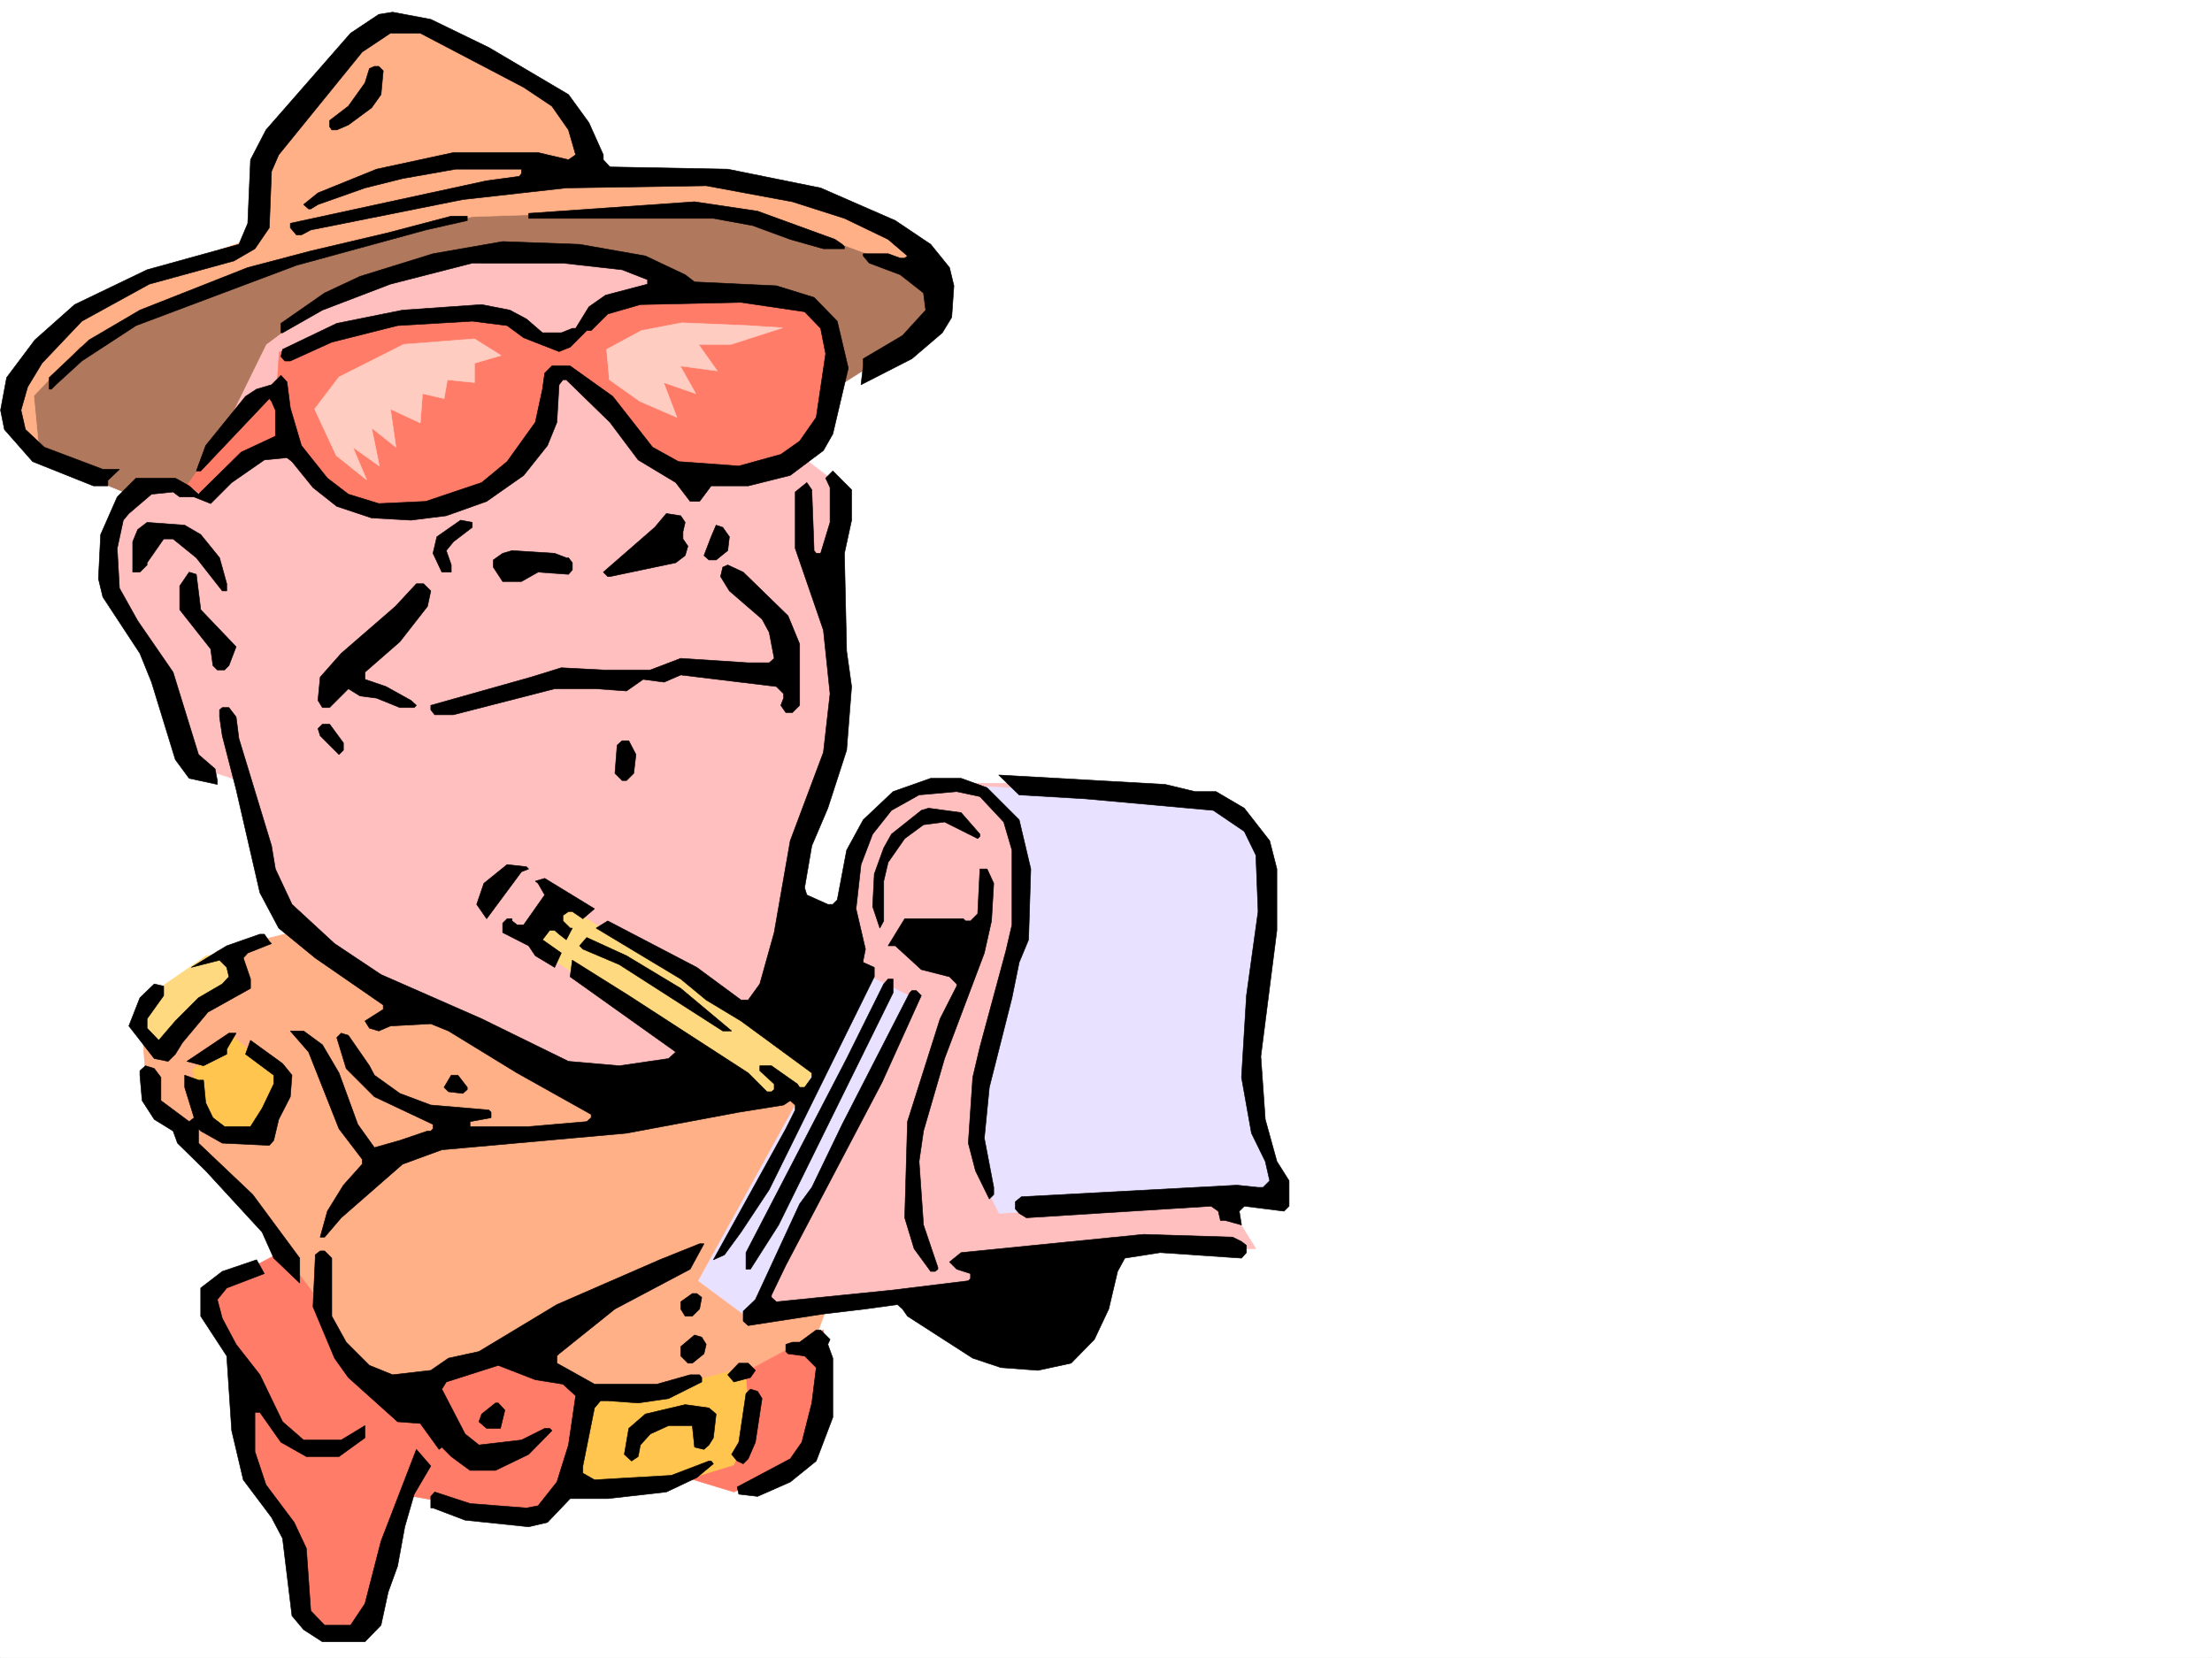
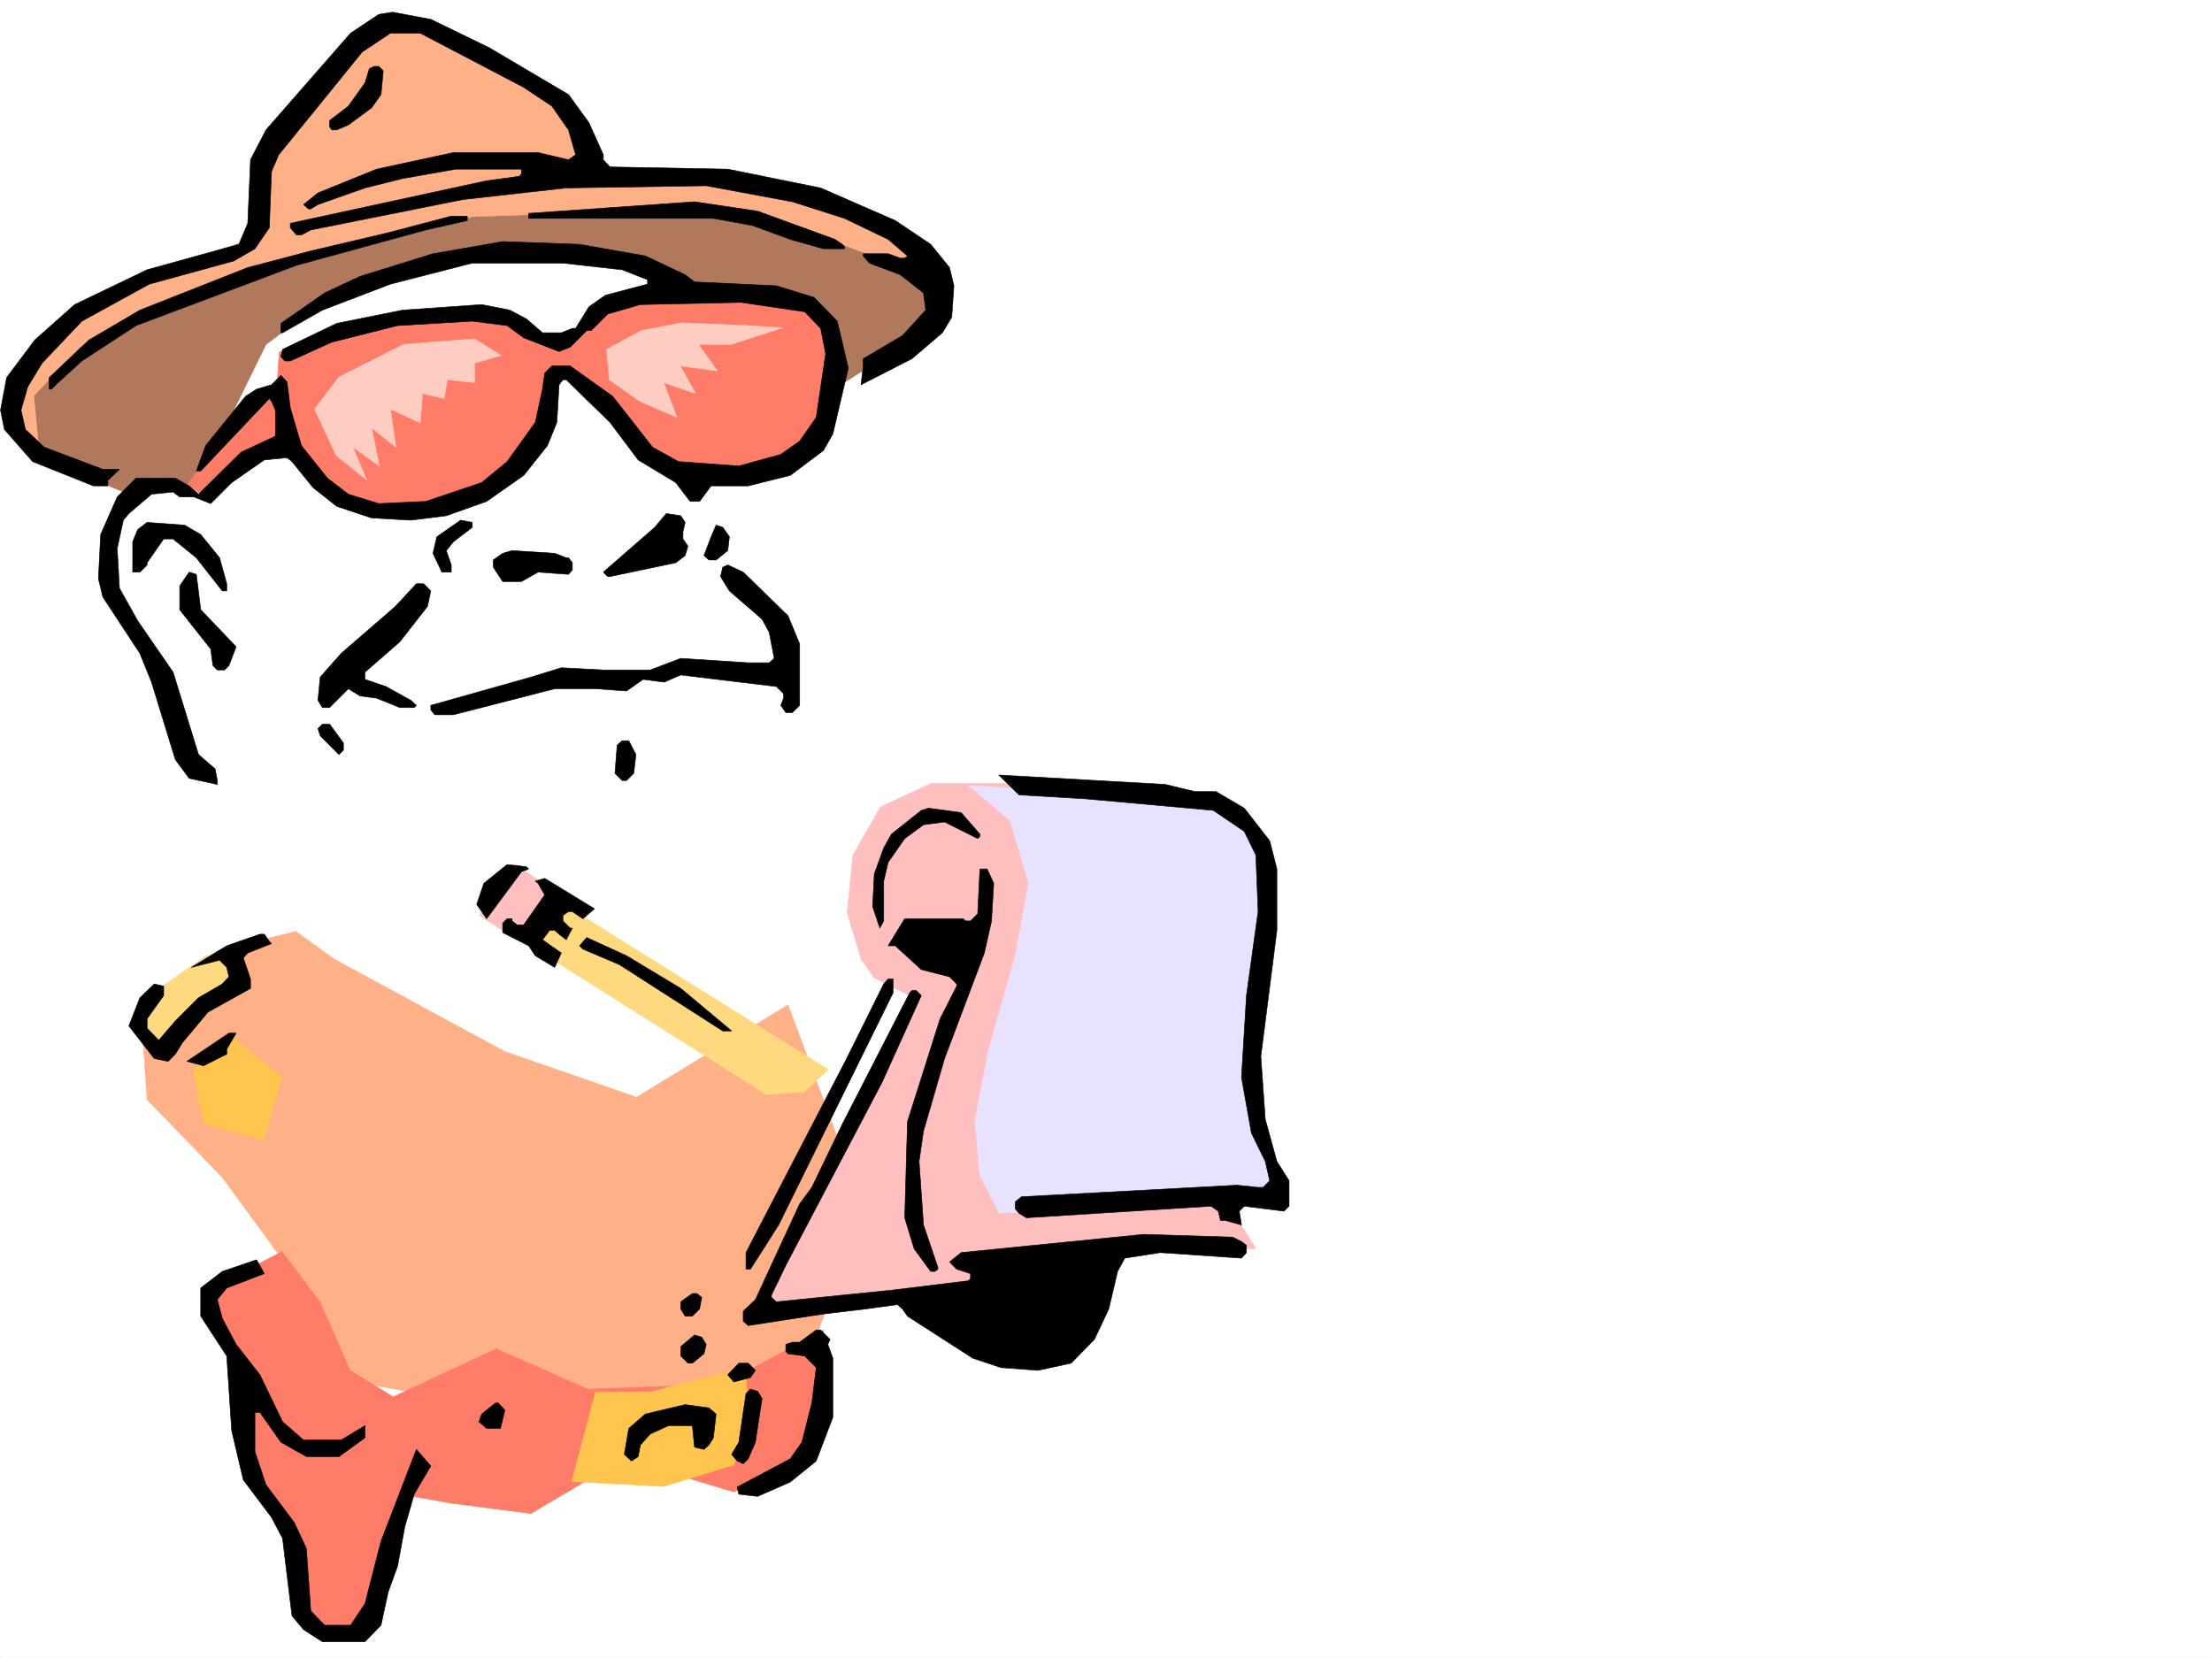
<svg xmlns="http://www.w3.org/2000/svg" width="2997.016" height="2246.297">
  <rect width="100%" height="100%" fill="#333333" stroke="none" />
  <defs>
    <clipPath id="a">
      <path d="M0 0h2997v2244.137H0Zm0 0" />
    </clipPath>
  </defs>
  <path fill="#fff" d="M0 2246.297h2997.016V0H0Zm0 0" />
  <g clip-path="url(#a)" transform="translate(0 2.16)">
    <path fill="#fff" fill-rule="evenodd" stroke="#fff" stroke-linecap="square" stroke-linejoin="bevel" stroke-miterlimit="10" stroke-width=".743" d="M.742 2244.137h2995.531V-2.16H.743Zm0 0" />
  </g>
-   <path fill="#ffbfbf" fill-rule="evenodd" stroke="#ffbfbf" stroke-linecap="square" stroke-linejoin="bevel" stroke-miterlimit="10" stroke-width=".743" d="m367.89 399.953 296.692-91.375 248.754 14.23 121.367 85.395 58.453 215.715 47.938 36.715-18.727 169.265 18.727 139.313-66.664 212.742-14.235 186.508-138.61 140.055-392.6-59.157-165.59-238.199-39.727-153.543-77.18-25.496-44.183-143.808-65.18-110.106 14.973-73.39 47.195-83.872Zm0 0" />
  <path fill="#b0785c" fill-rule="evenodd" stroke="#b0785c" stroke-linecap="square" stroke-linejoin="bevel" stroke-miterlimit="10" stroke-width=".743" d="m45.707 488.36 183.574-117.614 361.871-91.375 311.707-32.18 315.418 72.649 65.18 98.844-58.414 47.937-121.406 77.145-230.028-183.5-146.82-18.727-125.156 11.262-98.14 32.96-98.888 47.938-44.222 32.922-95.13 194.012-69.714-3.754-22.445 12.004-116.906-47.938-35.973-55.441Zm0 0" />
  <path fill="#ffb087" fill-rule="evenodd" stroke="#ffb087" stroke-linecap="square" stroke-linejoin="bevel" stroke-miterlimit="10" stroke-width=".743" d="m513.969 34.445-164.805 183.5-6.766 104.864L195.54 374.5 89.15 433.7l-54.704 68.89-14.23 70.422 32.219 32.922-6.727-69.637 62.168-65.922 197.066-84.613 334.188-92.16 307.168-10.477 125.121 22.48 186.586 68.895-36.715-62.168-157.34-54.664-117.652-25.492-135.598 6.765-46.449-101.855-173.098-92.16ZM400.852 1262.07l-106.391 26.235-102.637 91.379 7.469 110.105 102.637 106.352 91.418 125.082 62.207 146.078 509.472 95.87 138.61-146.82 66.703-179-102.637-275.656-205.312 125.082-179.079-62.168-230.769-125.082zm0 0" />
  <path fill="#ff7d68" fill-rule="evenodd" stroke="#ff7d68" stroke-linecap="square" stroke-linejoin="bevel" stroke-miterlimit="10" stroke-width=".743" d="m672.09 1827.574 124.379 54.7 183.574-6.762 135.598-73.39 3.011 105.605-21.742 70.421-102.637 43.438-83.945-25.453-117.613 11.223-73.43 43.44-109.402-14.233-62.914-11.223-54.7 179.742-51.69 3.754-33-22.48-21.7-113.079-58.457-95.129-14.23-143.812-37.458-77.145 22.48-17.242 83.911-44.183 51.691 68.894 40.465 92.16 58.457 35.934zm0 0" />
  <path fill="#ffc54f" fill-rule="evenodd" stroke="#ffc54f" stroke-linecap="square" stroke-linejoin="bevel" stroke-miterlimit="10" stroke-width=".743" d="M806.945 1886.027h74.172l128.133-32.96 6.723 77.144-21.7 54.66-95.168 29.211-124.378-6.726zm0 0" />
  <path fill="#ffd97f" fill-rule="evenodd" stroke="#ffd97f" stroke-linecap="square" stroke-linejoin="bevel" stroke-miterlimit="10" stroke-width=".743" d="m313.191 1291.316 6.727 47.938-102.64 85.355-32.22-33.703 25.497-47.937 68.933-47.938zm0 0" />
  <path fill="#ffc54f" fill-rule="evenodd" stroke="#ffc54f" stroke-linecap="square" stroke-linejoin="bevel" stroke-miterlimit="10" stroke-width=".743" d="m316.945 1405.879-55.445 43.48 14.234 73.391 80.899 22.48 25.492-84.648zm0 0" />
  <path fill="#ffbfbf" fill-rule="evenodd" stroke="#ffbfbf" stroke-linecap="square" stroke-linejoin="bevel" stroke-miterlimit="10" stroke-width=".743" d="m697.543 1170.691 58.457 40.47-54.703 62.913-51.692-33.703zm0 0" />
  <path fill="#ffd97f" fill-rule="evenodd" stroke="#ffd97f" stroke-linecap="square" stroke-linejoin="bevel" stroke-miterlimit="10" stroke-width=".743" d="m745.52 1214.133 376.847 235.226-32.965 29.95-50.945 3.754-337.16-212.743zm0 0" />
-   <path fill="#e8e1ff" fill-rule="evenodd" stroke="#e8e1ff" stroke-linecap="square" stroke-linejoin="bevel" stroke-miterlimit="10" stroke-width=".743" d="m1180.82 1310.008-234.523 425.445 69.676 51.692 257.008-432.914zm0 0" />
  <path fill="#ffbfbf" fill-rule="evenodd" stroke="#ffbfbf" stroke-linecap="square" stroke-linejoin="bevel" stroke-miterlimit="10" stroke-width=".743" d="m1261.758 1061.371-68.934 32.18-37.457 65.922-7.508 77.144 18.727 62.91 17.988 25.493 50.945 25.457-226.269 436.668 332.66-40.43 162.578-54.703h197.067l-50.95-81.64-88.402-501.067-182.832-47.934zm0 0" />
  <path fill="#e8e1ff" fill-rule="evenodd" stroke="#e8e1ff" stroke-linecap="square" stroke-linejoin="bevel" stroke-miterlimit="10" stroke-width=".743" d="m1312.703 1064.34 56.188 47.937 24.71 84.653-17.984 98.101-36.715 129.578-17.988 94.387 6.766 73.39 26.234 51.692 384.355-25.457-43.44-106.352v-125.078l21.698-135.601-4.496-83.867-39.683-66.668-58.457-18.727zm0 0" />
  <path fill="#ff7d68" fill-rule="evenodd" stroke="#ff7d68" stroke-linecap="square" stroke-linejoin="bevel" stroke-miterlimit="10" stroke-width=".743" d="m378.371 477.137 139.352-47.192 161.093-7.508 51.688 40.47 33.746-3.755 65.18-50.949 154.328-3.754 98.922 7.508 39.687 29.207 15.012 61.426-40.469 103.344-73.43 32.218-84.648 8.25-57.715-33.707-59.195-72.644-57.672-33.707-18.73 18.73-12.004 77.145-65.18 54.66-73.43 32.96-80.937 4.5-83.907-37.46-39.687-46.45-56.227 10.516-58.414 50.91-21.742-14.976 73.43-102.598 47.937-32.96Zm0 0" />
  <path fill="#ffccc2" fill-rule="evenodd" stroke="#ffccc2" stroke-linecap="square" stroke-linejoin="bevel" stroke-miterlimit="10" stroke-width=".743" d="m642.844 459.152-95.875 7.47-87.66 44.218-33 43.441 29.246 62.914 41.21 32.961-18.73-44.222 35.934 25.492-10.477-51.692 32.961 26.2-7.469-51.653 40.43 18.73 3.012-39.726 29.207 6.766 4.496-25.496 36.715 3.754v-26.196l35.972-10.48zm179.078 14.231 47.191-25.492 54.703-10.48 89.188 3.753 47.191 3.012-69.675 22.445h-44.223l25.496 35.969-50.207-6.762 20.957 37.457-43.438-14.976 17.985 47.195-50.203-21.738-41.211-29.211zm0 0" />
  <path fill-rule="evenodd" stroke="#000" stroke-linecap="square" stroke-linejoin="bevel" stroke-miterlimit="10" stroke-width=".743" d="M662.355 64.398 770.23 128.09l27.723 38.203 19.473 43.441v6.723l8.992 9.738 159.605 3.008 125.864 25.457 101.152 44.18 47.938 32.219 25.492 31.476 5.98 24.711-2.969 42.7-12.75 20.956-41.21 35.188-68.934 35.23 3.012-25.492v-9.738l53.175-31.434 31.477-34.449-3.012-23.223-31.437-24.714-41.992-15.754-8.211-9.739v-2.972h33.703l16.5 5.984h5.984l3.754-3.012-26.238-22.441-59.196-28.465-70.418-22.484-116.87-21.7-189.598 2.973-140.094 15.715-206.059 41.215-12.707 6.723h-6.761l-8.25-9.735v-5.984l265.996-57.672 44.222-5.98 2.97-3.754v-5.985H617.39l-71.946 12.707-50.949 12.75-63.691 22.48-9.739 5.985h-2.968l-6.766-5.984 19.473-15.72 79.449-32.218 104.125-22.48h114.64l41.211 9.734 9.739-6.723-9.739-33.707-22.48-32.218-38.203-25.454-140.133-73.43h-40.43l-38.242 25.493L377.63 209.734l-9.738 22.442-3.008 76.402-19.473 28.465-28.465 16.5-114.64 31.437-91.418 50.204-53.957 56.93-19.473 32.179-8.992 31.473 5.98 26.199 25.496 23.969 79.41 29.988h22.485l-15.719 14.976v7.47h-19.512l-82.382-32.923-38.243-43.48-5.238-26.2 8.25-44.18 38.203-50.948 53.957-47.938 98.141-47.191 124.375-34.45 12.004-28.464 3.754-86.137 20.957-40.43L475.027 44.926l38.2-25.453 18.73-3.012 51.727 9.734zm0 0" />
  <path fill-rule="evenodd" stroke="#000" stroke-linecap="square" stroke-linejoin="bevel" stroke-miterlimit="10" stroke-width=".743" d="m519.246 95.875-3.008 32.215-12.746 17.95-31.476 23.226-15.72 6.761h-6.765l-2.968-4.496v-8.25l25.453-19.472 22.48-31.473 6.024-19.473 6.726-2.972h5.98zm612.114 228.461 9.734 6.723 3.012 3.011v2.973h-28.465l-44.965-12.707-50.95-18.73-53.175-9.735H716.273v-6.766l224.786-15.718 85.433 12.746zM633.105 298.84l-56.183 12.75-175.324 47.933-217.282 81.641-73.43 47.938L75.66 521.32l-5.984 5.985h-3.012v-15.72l53.961-50.948 68.934-40.43 146.113-57.672 85.394-22.48 104.907-24.715 85.433-22.48h21.7zm241.29 47.937 53.918 25.493 12.746 9.738 110.886 5.238 50.95 15.719 31.476 32.219 14.973 63.656-20.957 89.144-12.746 22.446-44.965 33.703-56.93 14.234h-50.203l-15.719 20.996h-12.746l-19.473-25.492-50.949-30.695-38.238-50.946-59.2-57.675h-4.495l-5.239 6.765-2.972 50.91-12.746 31.473-32.22 40.43-50.202 35.23-54.703 19.473-47.934 5.98-53.215-3.011-47.195-15.72-32.219-25.452-28.465-35.188-6.765-5.28-30.692 3.01-44.222 30.696-28.465 28.465-22.48-8.957h-19.473l-8.993-6.762-29.21 3.008-30.731 26.2-7.508 8.991-8.25 38.2 3.012 53.921 24.71 44.223 47.977 69.637 34.446 111.59 22.484 19.472 3.008 15.758v5.239l-38.2-8.25-18.73-25.454-32.219-104.867-15.753-38.945-50.207-76.399-5.98-24.71 3.007-59.942 22.445-50.91 25.492-25.492h53.215l18.73 10.48 12.708 11.258 57.71-56.93 46.454-21.738v-35.191l-5.242-12-3.008-3.715-92.903 98.101h-5.984l12.707-34.449 53.961-66.664 14.973-9.734 20.254-5.985 12.746-12.746 8.21 8.992 4.5 35.192 15.012 50.945 35.192 44.184 28.465 21.738 41.21 12.71 63.696-2.972 75.695-25.492 34.45-28.426 38.199-53.215L735 527.305l3.012-21.703 9.738-9.774h24.75l57.672 41.211 53.957 68.895 35.191 19.511 81.68 5.98 56.93-15.718 25.492-17.984 22.484-32.22 12.746-86.136-6.765-34.449-21.739-22.48-86.136-12.708-136.383 2.97-44.184 12.745-22.48 22.446h-6.024L772.5 470.375l-15.016 5.98-47.937-18.69-22.48-16.5-47.196-5.981-101.152 5.98-89.188 22.484-56.183 25.454h-7.47l-5.241-5.98 2.23-9.74 73.43-35.226 89.148-17.949 107.172-7.508 38.203 7.508 22.48 11.965 21.7 18.73h25.496l14.973-5.984h4.5l17.984-29.207 22.48-15.758 56.93-14.973v-5.984l-34.445-13.488-80.195-8.992H639.87L528.984 384.98l-92.16 35.227-53.957 30.695h-2.23v-12.746l59.16-41.172 47.976-22.484 98.883-30.695 94.426-16.5 104.125 3.754zm0 0" />
-   <path fill-rule="evenodd" stroke="#000" stroke-linecap="square" stroke-linejoin="bevel" stroke-miterlimit="10" stroke-width=".743" d="m1153.84 704.816-9.734 44.926 3.011 132.59 6.723 47.934-6.723 86.14-25.496 78.668-21.7 50.906-9.773 56.93 3.008 9.738 28.465 12.747h6.766l5.984-5.985 12.746-67.445 22.48-41.172 40.43-38.203 50.95-17.984h41.21l35.227 12.746 43.441 43.441 15.758 66.664-3.011 95.875-12.747 30.691-9.734 47.938-30.695 121.367-6.766 68.895 12.75 66.664v9.734l-5.984 5.984-18.727-38.199-9.738-37.46 5.984-89.11 9.735-41.211 35.23-130.32 8.211-35.188v-101.152l-11.223-38.203-32.218-34.446-31.477-6.726-50.945 4.496-37.457 20.96-25.496 32.22-15.72 41.21-6.722 59.899 12.707 54.664-2.972 15.012v2.972l14.976 6.766v12.707l-142.363 288.363-38.2 57.672-22.484 30.73-14.976 6.727 98.14-177.511 12.75-25.458v-6.722l-6.765-6.024-8.992 6.024-60.684 9.734-152.102 28.426-250.238 22.484-53.215 19.47-83.164 72.648-22.484 26.238h-5.98l9.734-35.192 21.738-35.23 25.453-28.465v-6.723l-31.433-41.21-41.211-104.086-24.75-28.465h17.984l25.492 18.691 22.485 38.2 25.453 69.675 22.484 31.477 34.445-9.739 37.496-12.746h4.497l2.972-3.007v-5.985l-79.41-37.457-38.203-38.2-12.746-41.956 5.984-5.98 9.735 3.007 28.504 41.176 6.726 12.746 34.445 24.711 41.993 15.758 78.671 6.722 2.97 3.012v7.469l-28.466 5.238v6.766h79.414l78.668-6.766 6.024-5.238v-4.496l-100.41-56.188-92.903-56.89-23.968-9.735-54.7 2.97-15.757 6.765-12.707-3.754-6.024-9.735 24.75-15.757v-5.985l-92.156-63.652-49.461-40.469-25.496-47.937-32.215-140.055-18.73-72.648-3.715-25.454v-9.738l3.714-3.012h8.993l9.738 12.75 3.75 29.207 44.223 145.293 5.242 31.477 22.48 47.937 57.672 53.176 62.953 41.953 136.38 59.903 117.612 57.672 68.934 5.984 66.664-9.738 9.777-8.953L772.5 1323.496l2.969-22.445 76.441 47.937 161.836 104.828 25.453 25.493h6.024l3.714-3.008v-7.469l-19.472-17.988v-6.762h15.758l35.187 24.75 3.012 4.496h6.726l9.774-13.492v-6.02l-95.91-70.379-47.196-28.464-34.488-28.465-114.64-68.934 15.757-9.738 120.625 62.953 59.942 44.184h9.734l15.719-21.743 19.472-69.636 21.739-124.336 44.965-119.844 8.992-79.41-8.992-86.137-38.2-110.851v-76.399l15.715-12.746 6.766 9.774 2.972 79.37v3.012l3.012 3.715h5.98l12.747-41.914v-47.195l-5.98-12.746 9.734-9.735 25.453 25.493zm0 0" />
  <path fill-rule="evenodd" stroke="#000" stroke-linecap="square" stroke-linejoin="bevel" stroke-miterlimit="10" stroke-width=".743" d="m928.313 707.828-2.973 12.707v9.735l6.726 9.738-3.753 12.746-12.708 9.734-89.187 18.73h-2.973l-6.02-5.984 69.677-60.683 15.757-18.727 19.47 3.012zm-288.442 6.722-25.492 19.473-9.738 12.004 6.765 19.473v9.734H598.66l-12.004-25.492 5.239-22.441 32.218-22.485 15.758 3.012zm-367.891 9.74 25.493 31.476 9.734 35.187v9.738h-6.02l-35.19-44.925-31.474-25.496h-12.75l-22.48 32.218v3.012l-9.734 9.734h-9.739v-41.21l6.727-16.461 12.746-9.735 50.945 3.754zm716.274 3.01-2.23 18.727-15.758 12.707h-9.735l-6.726-5.98 9.738-25.453 6.723-15.719 8.992 2.969zm-221.035 28.466h3.011l5.239 6.722v9.739l-5.239 5.98-41.21-2.973-22.485 12.707h-25.453l-12.746-19.468v-9.739l12.746-8.992 12.707-3.715 57.715 3.715zm300.484 78.629 15.719 38.199v83.129l-9.734 9.773h-8.997l-6.761-9.773 3.754-9.739v-5.98l-9.739-9.738-129.617-15.715-22.48 9.734-28.465-3.754-22.485 15.719-41.21-2.973h-56.184L614.379 968.47h-25.453l-5.242-6.727v-6.02l135.601-38.163 41.211-12.746 56.93 2.972h63.691l41.211-15.719 91.418 5.985h28.465l6.726-5.985-6.726-35.191-9.738-17.984-44.22-38.2-11.964-19.472 2.969-12.746 6.765-2.973 20.957 9.734zm0 0" />
  <path fill-rule="evenodd" stroke="#000" stroke-linecap="square" stroke-linejoin="bevel" stroke-miterlimit="10" stroke-width=".743" d="m271.98 826.145 47.938 50.203-9.738 25.453-5.98 5.984h-9.74l-5.98-5.984-3.011-22.442-41.953-53.214v-32.18l12.746-18.73 9.734 2.972zm311.704-25.454-4.497 20.957-37.496 47.977-47.195 41.172v9.734l28.465 9.735 33.746 18.73 7.469 6.727-2.973 3.007h-19.512l-31.437-12.746-22.48-2.968-15.758-9.739-25.453 25.453h-9.739l-6.02-9.734 3.012-31.437 28.465-32.22 73.43-63.69 28.465-30.696h9.734zM465.29 1006.668v9.738l-5.981 5.98-25.493-25.452-3.011-9.739 6.02-5.98h9.738zm396.358 15.719-3.011 25.492-9.739 9.738h-5.98l-9.734-9.738 2.968-38.2 6.766-6.023h8.992zm757.485 50.203h28.465l38.238 22.484 34.445 44.184 9.739 38.199v83.129l-21.743 170.785 6.024 85.395 15.719 56.89 16.5 26.239v34.445l-6.766 6.766-53.918-6.766-6.766 6.766 3.012 18.69-21.738-5.983h-6.727l-3.011-12.708-9.735-6.765-250.242 15.719-9.773-5.98-5.239-5.985v-9.735l8.25-6.765 292.235-15.719 28.464 3.012h6.723l8.992-8.992-5.98-26.239-18.73-38.199-13.489-75.621 6.727-110.848 15.757-113.86-3.011-76.397-15.719-32.22-41.953-28.464-173.84-15.719-89.187-5.242-27.723-26.977 225.531 12.746zm-291.453 57.676v3.007l-3.012 2.973-44.926-22.484-28.504 3.754-25.453 18.73-22.484 32.219-5.98 25.453v53.918l-5.239 9.738-9.777-29.207 2.27-44.183 12.745-35.192 10.48-18.726 40.466-32.22 9.738-2.972 44.184 5.98zm-611.407 47.191-9.738 3.754-47.191 63.656-13.489-19.472 9.735-28.465 31.476-25.453 26.235 2.968zm630.137 19.473-3.012 50.906-9.738 43.48-53.918 143.028-28.504 98.14-5.98 41.172 5.98 86.14 19.512 57.673v2.265l-3.754 3.012h-6.02l-22.445-30.734-12.746-41.953 3.754-130.32 44.184-139.313 22.48-44.184v-3.012l-9.734-9.734-38.203-9.734-35.227-32.219h-9.738l22.484-36.676h79.41l3.012 2.969h6.727l9.734-9.734 3.012-60.645h9.734zm-556.707 47.937-14.234-9.738h-5.239l-7.507 5.242v7.465l9.777 9.738h2.969l-8.25 15.758-9.735-7.508-5.98-5.238h-6.727L735 1273.332l25.496 17.984-8.992 19.473-26.238-15.758-8.993-13.488-35.191-17.95v-12.745l5.984-5.98h6.723v2.968l6.766 5.281h8.992l28.465-40.469-8.992-15.718-3.754-3.012 12.746-3.754 67.449 41.211zm-424.82 30.692 3.008 3.011-32.22 12.746-6.019 6.727 9.774 28.465v12.746l-57.711 32.18-34.445 41.21-9.739 15.72-9.773 9.734-18.73-3.754-34.446-44.184 14.977-38.2 19.468-18.73 12.746 3.012v12.746l-22.48 31.438v12.746l15.758 16.46 22.48-26.194 31.438-31.477 32.219-18.73 8.992-9.735-2.973-12.707-9.734-9.738-38.239 9.738 47.973-29.246 44.926-15.719h6.023zm557.445 63.695 68.934 57.672h-12.004l-140.094-89.89-49.46-20.997-4.497-4.496 9.734-11.223 53.957 24.711zm0 0" />
  <path fill-rule="evenodd" stroke="#000" stroke-linecap="square" stroke-linejoin="bevel" stroke-miterlimit="10" stroke-width=".743" d="m1210.027 1345.234-155.07 314.563-38.2 59.937h-6.023v-22.48l136.383-262.91 50.203-101.113 5.98-6.723h6.727zm38.239 3.754-53.215 117.574-130.36 247.934-19.468 40.43v3.012l6.722 5.98 155.856-15.719 104.16-12.746 2.973-2.973v-6.761l-18.73-5.985-9.735-9.734 15.719-12.746 247.265-24.711 120.625 3.754 12.004 5.98 6.727 5.239v9.738l-6.727 7.508-110.144-7.508-47.938 7.508-9.773 17.984-11.965 50.91-19.473 41.211-31.477 32.219-44.964 9.734-50.203-3.754-38.2-12.746-88.406-56.93-6.766-9.734-6.722-5.984-43.48 5.984-56.93 6.762-101.895 15.719-6.765-5.98v-13.493l16.5-15.719 59.94-129.613 16.5-22.445 41.173-85.395 91.418-178.258 3.008-3.007h5.984zm-941.059 72.649v6.726l-31.473 15.719-22.484-5.984 56.93-38.2h9.738zm0 0" />
-   <path fill-rule="evenodd" stroke="#000" stroke-linecap="square" stroke-linejoin="bevel" stroke-miterlimit="10" stroke-width=".743" d="m395.613 1456.828-2.265 29.207-15.72 30.73-6.765 28.465-5.98 6.727-63.695-3.012-29.208-16.46-3.011-3.008v19.468l73.43 69.676 63.695 86.14v33.704l-35.23-33.703-15.72-35.23-76.44-83.126-38.2-37.46-5.98-16.462-25.497-15.718-16.46-25.493-3.008-34.445v-5.984l7.503-6.762 11.965 3.754 8.996 12v31.437l38.239 28.465 6.726-5.238-12.75-41.172v-16.5l18.73 6.723h6.766l2.97 30.734 9.776 20.215 15.72 12.004h35.226l15.719-24.75 15.718-32.922v-12.004l-38.199-28.465 6.762-18.73 43.441 31.476zm237.492 16.5v2.973l-5.98 5.238-19.473-2.23-6.02-5.98 9.774-16.5h8.992zm301.973 246.406-101.894 53.922-75.7 60.68-2.972 2.973v9.777l50.949 28.426h84.652l44.965-12.711h12.746l2.969 3.754v5.984l-44.965 22.48-41.172 5.985-41.21-3.012h-9.774l-8.211 9.735-15.758 78.671v9.735l15.758 8.992 104.121-6.02 50.95-19.472h3.011l3.008 3.754-22.48 18.73-41.212 19.469-79.414 8.996H772.5l-30.734 32.219-25.493 5.98-86.136-8.992-43.48-16.5h-2.973v-15.719l5.242-5.984 47.933 15.719 76.442 5.984 15.719-2.973 25.492-32.218 15.718-50.164 9.739-66.668-17.246-15.754-37.457-5.985-50.203-19.472-70.422 22.484-5.98 9.734 31.476 60.684 18.726 14.977 57.672-6.766 31.477-15.719h6.765l2.973 3.012-31.477 32.18-44.925 21.738h-34.489l-25.453-18.727-12.746-12.75-3.754 3.012-25.492-35.187-30.695-2.27-66.703-59.902-18.73-26.235-29.208-69.636 3.012-65.922v-4.5l6.726-5.239h5.98l9.735 9.739v78.629l19.512 35.23 31.477 31.434 31.437 12.746 51.727-5.98 23.968-16.5 41.211-8.993 105.649-63.656 139.351-60.684 53.961-21.699h5.98zm0 0" />
  <path fill-rule="evenodd" stroke="#000" stroke-linecap="square" stroke-linejoin="bevel" stroke-miterlimit="10" stroke-width=".743" d="m307.207 1745.191-12.746 15.754 6.726 25.457 18.731 35.188 32.215 41.21 30.734 63.657 28.465 24.711h50.95l32.214-19.473v16.5l-35.187 25.457h-44.223l-34.45-19.472-28.503-40.47h-6.723v53.216l14.973 44.926 38.203 50.949 16.5 35.187 5.98 84.653 18.73 19.472h35.231l19.47-29.207 21.741-84.652 47.938-124.34 19.508 22.484-22.48 38.2-12.747 44.183-9.738 53.176-12.746 35.191-9.735 44.965-21.742 22.442h-57.672l-25.492-16.461-15.719-18.727-12.746-104.867-14.976-28.465-38.239-50.91-15.718-66.664-6.727-101.152-35.227-53.918v-38.2l29.207-22.445 46.45-15.758 10.52 18.73zm643.586 12.747-2.969 15.718-9.777 9.735h-9.734l-5.985-9.735v-9.738l15.719-11.223h6.023zm173.84 56.929-3.012 6.723 6.766 18.73v80.157l-22.48 59.156-35.231 28.465-44.184 19.472-25.492-2.972-2.23-9.735 71.906-38.203 15.758-22.48 13.488-53.176 5.984-47.938-15.758-15.757-22.445-2.973-3.012-3.008v-9.738l8.997-2.969h9.734l22.484-16.5h5.98zm-167.817 6.723-3.011 12.746-15.758 12.75h-5.98l-9.739-9.777v-12.707l18.73-15.72 9.735 2.973zm66.664 35.23-6.722 9.735-22.485 5.984-8.25-9.738 14.977-15.715h12.746zm0 0" />
  <path fill-rule="evenodd" stroke="#000" stroke-linecap="square" stroke-linejoin="bevel" stroke-miterlimit="10" stroke-width=".743" d="m1032.473 1895.02-8.992 59.16-9.735 22.48-6.766 6.727-8.21-3.754-7.508-8.992 9.738-16.461 9.734-65.922 6.024-5.985 9.734 2.973zm-348.418 15.718-5.985 24.711h-18.726l-10.48-8.992 3.753-10.48 18.73-14.973h3.716zm286.211 5.239-3.715 32.218-6.02 9.739-6.726 5.98-12.746-3.012-3.012-29.207h-32.219l-24.71 11.262-13.49 14.977-2.972 15.718-8.992 5.98-9.773-8.991 6.02-35.192 22.484-19.472 53.918-12.747 32.218 4.497zm0 0" />
</svg>